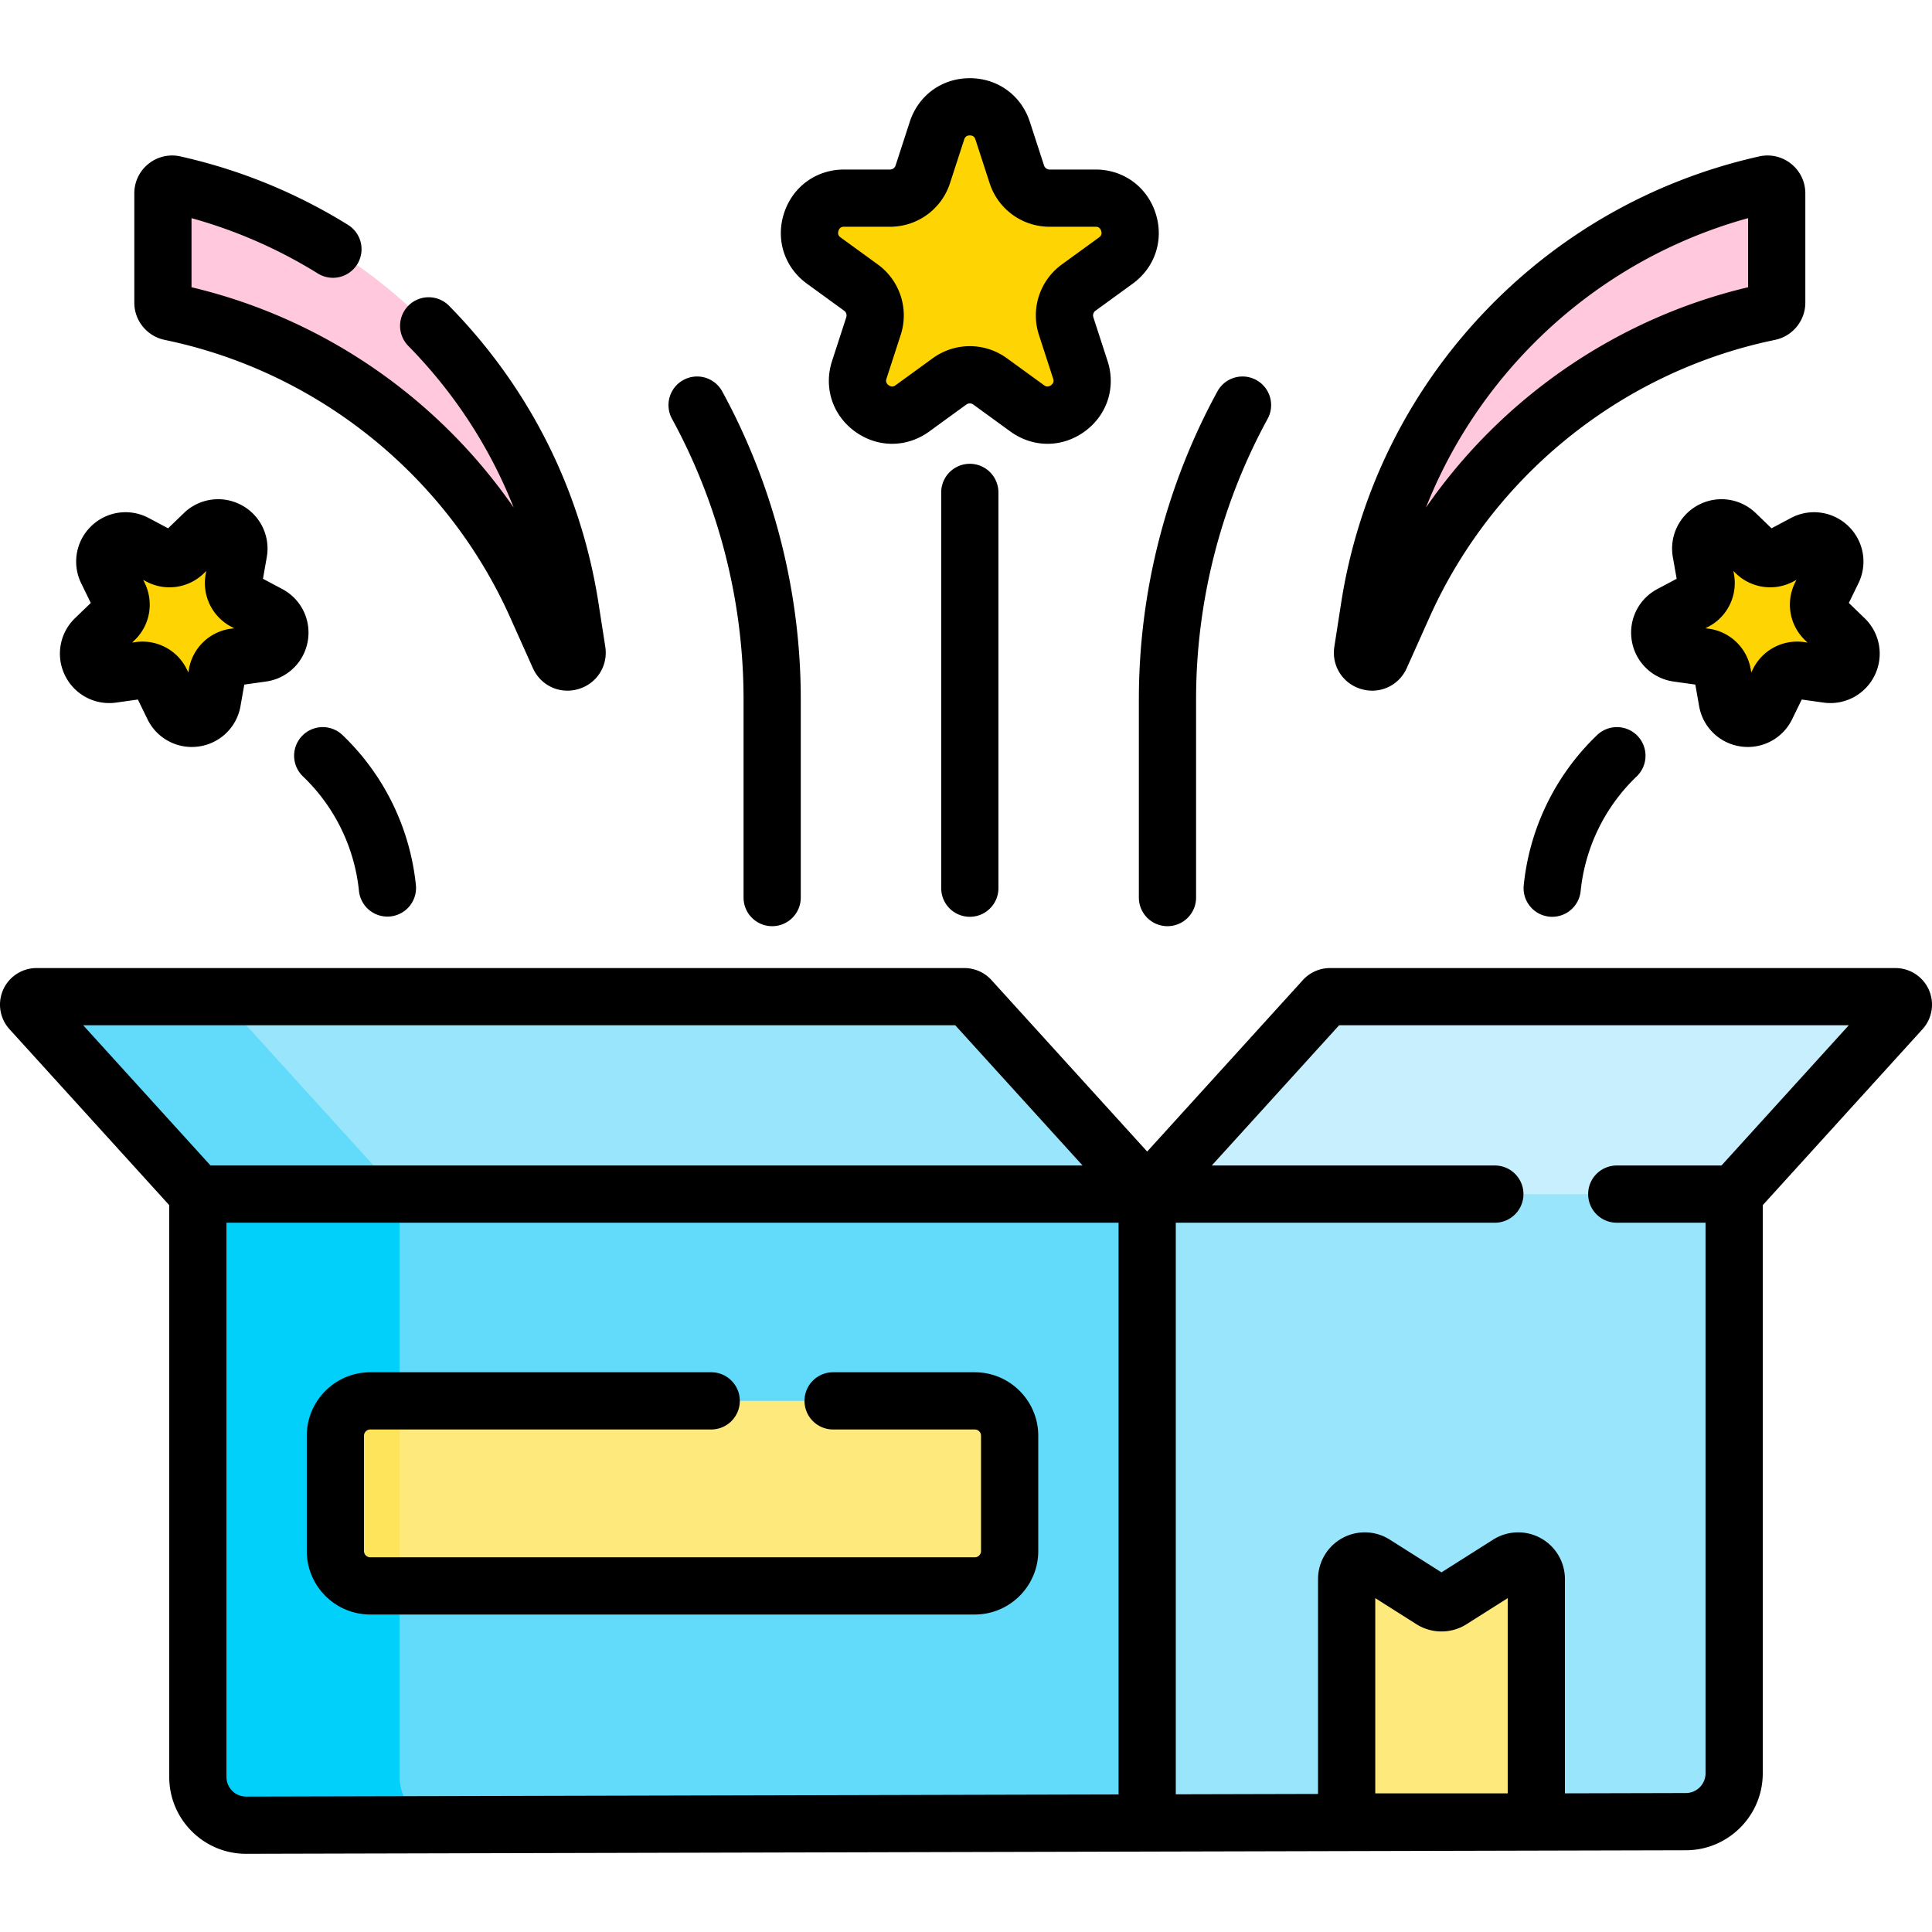
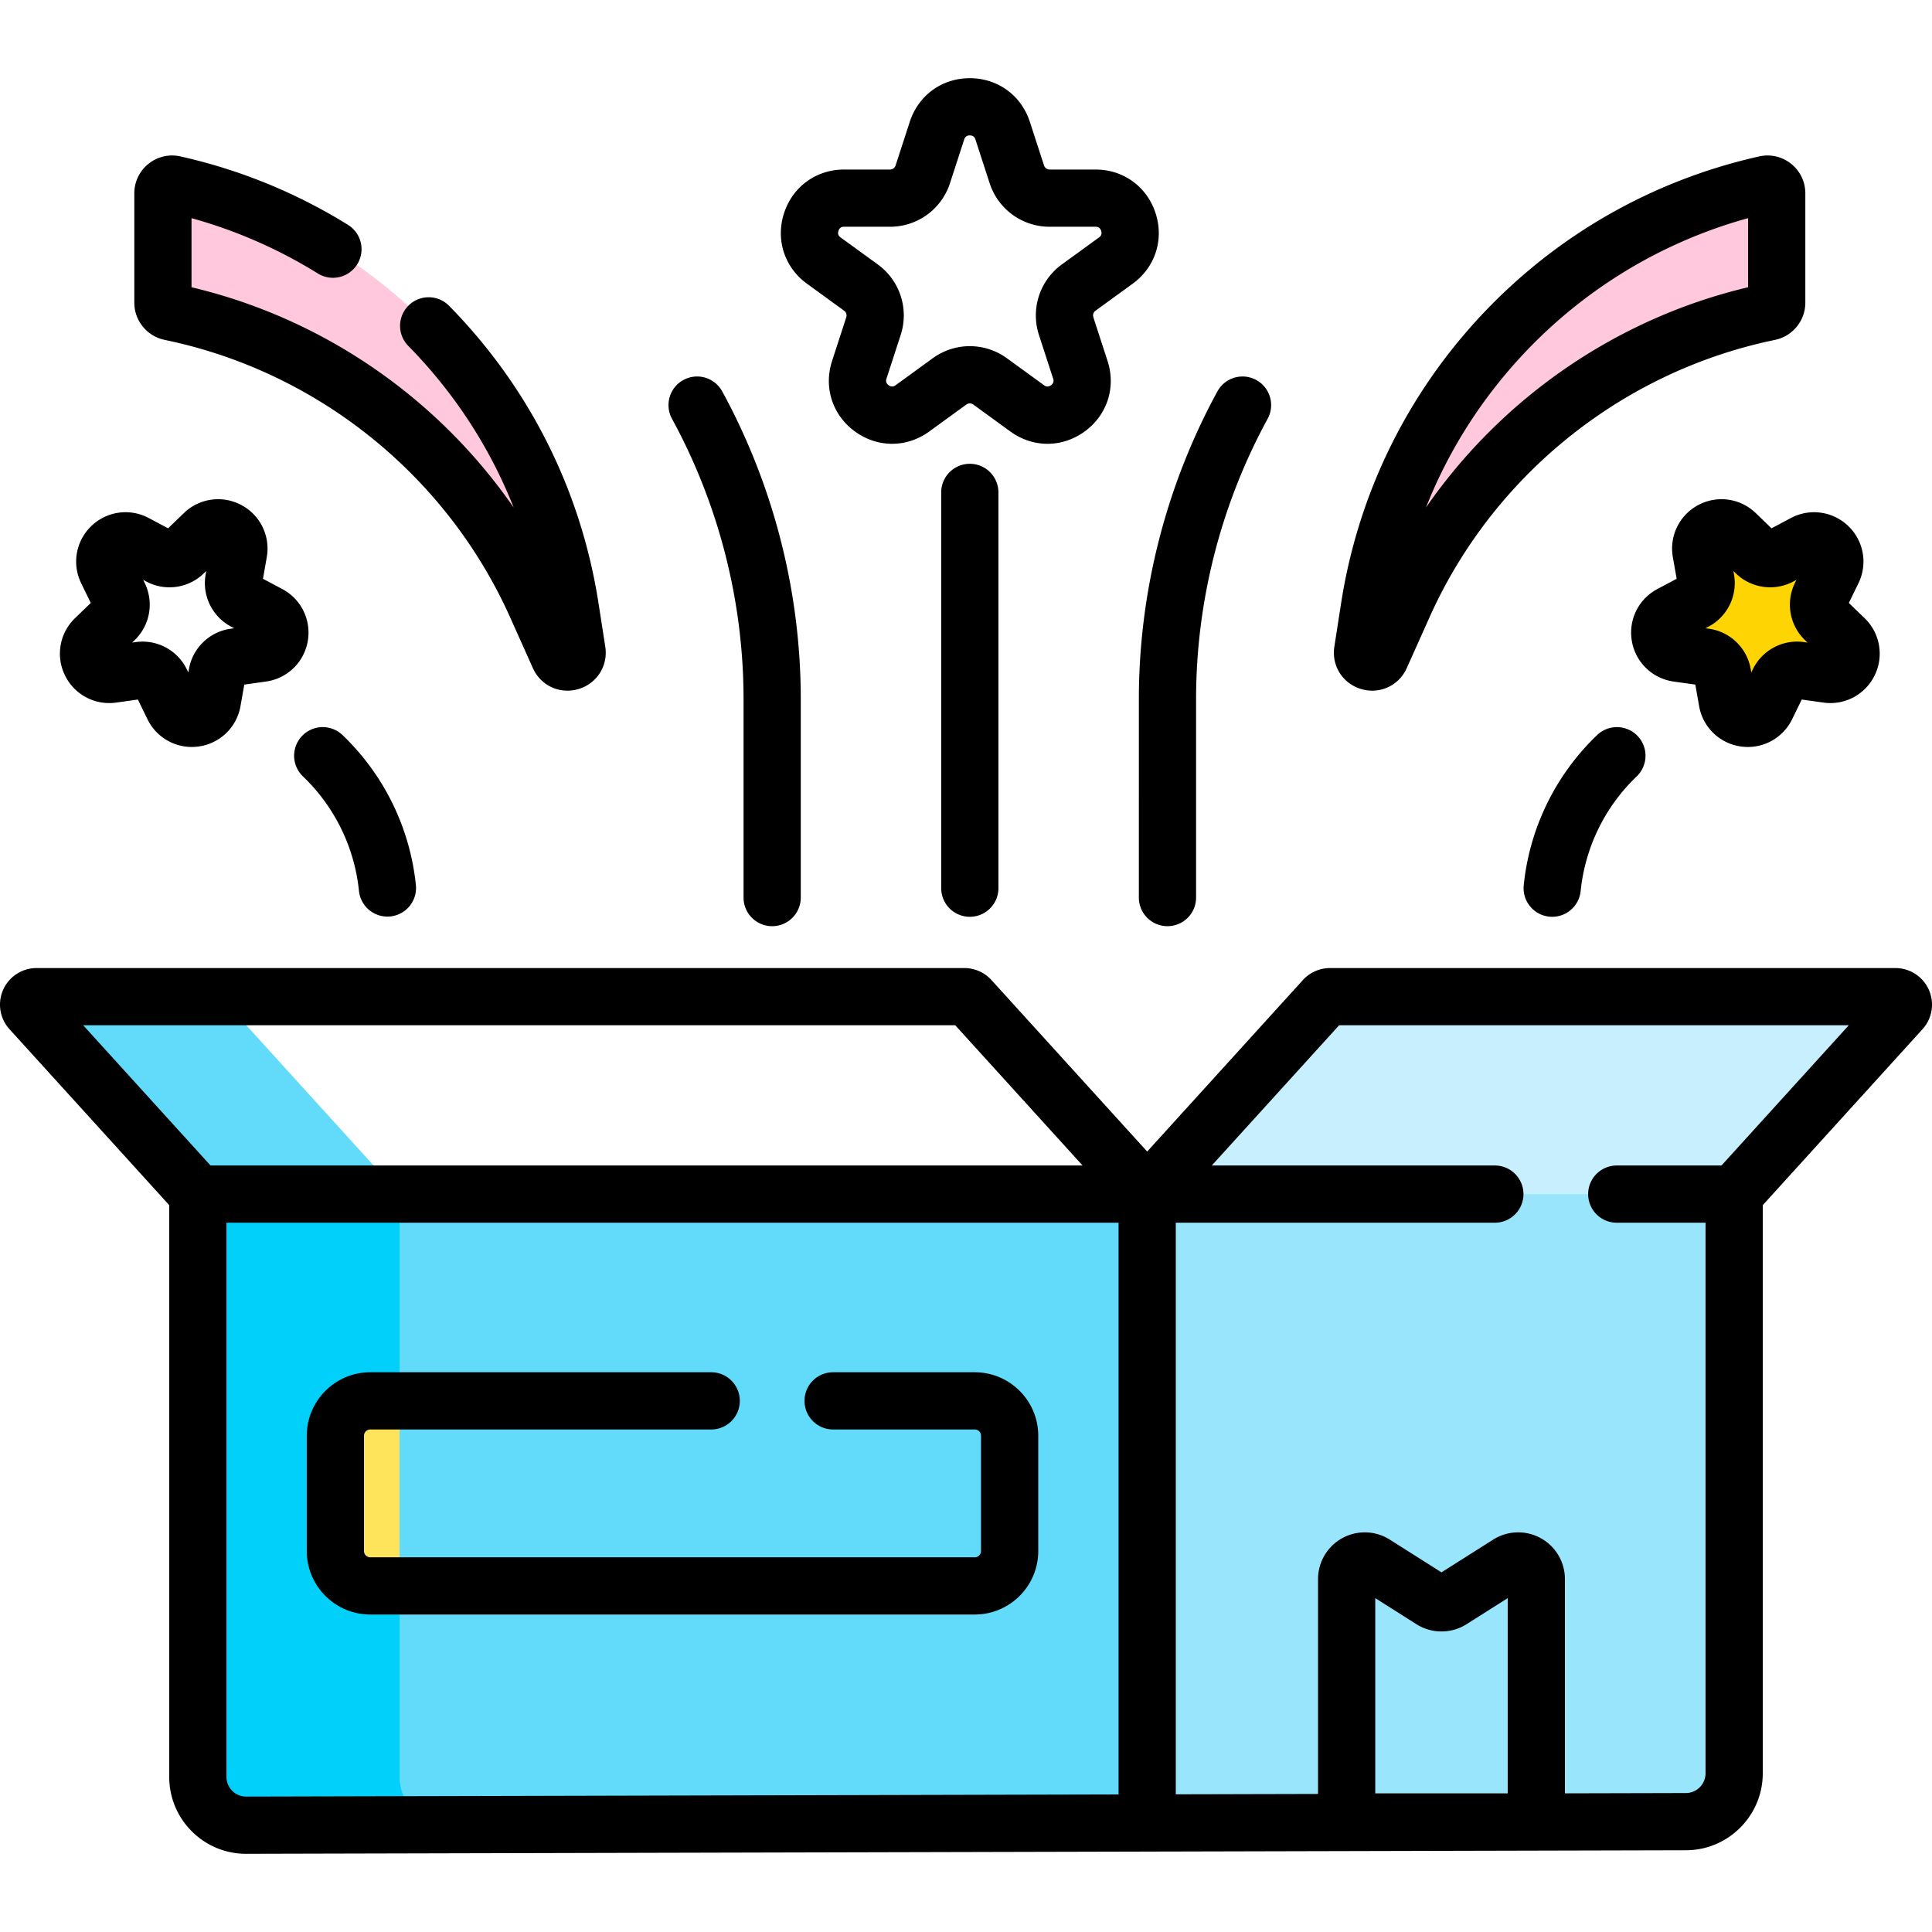
<svg xmlns="http://www.w3.org/2000/svg" version="1.1" width="512" height="512" x="0" y="0" viewBox="0 0 506.516 506.516" style="enable-background:new 0 0 512 512" xml:space="preserve" class="">
  <g>
    <path fill="#c8effe" d="M496.928 261.301h-148.25c-.58 0-1.15.25-1.54.68l-46.38 51.08 19.213 34.266h110.136l24.541-34.266 43.83-48.27c1.21-1.34.26-3.49-1.55-3.49z" data-original="#c8effe" />
-     <path fill="#99e6fc" d="M254.378 261.981c-.39-.43-.96-.68-1.54-.68H9.588c-1.81 0-2.76 2.15-1.55 3.49l43.83 48.27 43.167 32.032h195.691l10.033-32.032z" data-original="#99e6fc" />
    <path fill="#62dbfb" d="M60.929 264.791c-1.21-1.34-.26-3.49 1.55-3.49H9.588c-1.81 0-2.76 2.15-1.55 3.49l43.83 48.27 43.167 32.032h52.891l-43.167-32.032z" data-original="#62dbfb" />
    <path fill="#62dbfb" d="M300.758 313.061H51.868v152.79c0 7.01 5.69 12.68 12.7 12.66l236.19-.58 42.622-24.71v-95.474z" data-original="#62dbfb" />
    <path fill="#01d0fb" d="M104.759 465.851v-152.79H51.868v152.79c0 7.01 5.69 12.68 12.7 12.66l51.167-.125c-6.193-.826-10.976-6.111-10.976-12.535z" data-original="#01d0fb" />
    <path fill="#99e6fc" d="M454.648 313.061v151.86c0 6.98-5.65 12.65-12.63 12.67l-141.26.34v-164.87z" data-original="#99e6fc" />
-     <path fill="#fee97d" d="M402.781 477.666h-49.727v-63.673c0-3.745 4.13-6.018 7.294-4.014l15.028 9.517a4.751 4.751 0 0 0 5.084 0l15.028-9.517c3.164-2.004 7.294.27 7.294 4.014v63.673zM255.557 415.779H97.072a9.142 9.142 0 0 1-9.142-9.142V376.41a9.142 9.142 0 0 1 9.142-9.142h158.485a9.142 9.142 0 0 1 9.142 9.142v30.227a9.143 9.143 0 0 1-9.142 9.142z" data-original="#fee97d" />
    <path fill="#fee45a" d="M97.072 367.267a9.142 9.142 0 0 0-9.142 9.142v30.228a9.142 9.142 0 0 0 9.142 9.142h7.687v-48.512z" data-original="#fee45a" />
-     <path fill="#fed402" d="m262.865 34.253 3.717 11.441a9.05 9.05 0 0 0 8.607 6.253h12.03c8.767 0 12.411 11.218 5.319 16.371l-9.732 7.071a9.048 9.048 0 0 0-3.287 10.118l3.717 11.441c2.709 8.337-6.834 15.271-13.926 10.118l-9.732-7.071a9.05 9.05 0 0 0-10.638 0l-9.732 7.071c-7.092 5.153-16.635-1.78-13.926-10.118l3.717-11.441a9.05 9.05 0 0 0-3.287-10.118l-9.732-7.071c-7.092-5.153-3.447-16.371 5.319-16.371h12.03a9.05 9.05 0 0 0 8.607-6.253l3.717-11.441c2.707-8.337 14.503-8.337 17.212 0zM70.492 161.057l-6.39-3.398a5.445 5.445 0 0 1-2.805-5.753l1.258-7.127c.917-5.194-5.349-8.526-9.143-4.863l-5.207 5.027a5.444 5.444 0 0 1-6.338.89l-6.39-3.398c-4.657-2.477-9.762 2.452-7.45 7.193l3.172 6.505a5.444 5.444 0 0 1-1.112 6.303l-5.207 5.027c-3.794 3.663-.684 10.042 4.539 9.308l7.167-1.006a5.445 5.445 0 0 1 5.651 3.005l3.172 6.506c2.312 4.74 9.339 3.754 10.255-1.44l1.258-7.127a5.446 5.446 0 0 1 4.605-4.446l7.167-1.006c5.221-.735 6.454-7.723 1.798-10.2z" data-original="#fed402" />
    <path fill="#ffc8dd" d="M42.71 50.691v28.688c0 1.141.796 2.127 1.911 2.368l1.331.288c38.849 11.671 71.285 42.418 94.622 76.718l5.974 13.337c1.186 2.647 5.173 1.467 4.727-1.399l-1.782-11.449c-8.529-54.796-49.716-98.793-103.831-110.914a2.422 2.422 0 0 0-2.952 2.363z" data-original="#ffc8dd" />
    <path fill="#fed402" d="m438.024 161.057 6.39-3.398a5.445 5.445 0 0 0 2.805-5.753l-1.258-7.127c-.917-5.194 5.349-8.526 9.143-4.863l5.207 5.027a5.444 5.444 0 0 0 6.338.89l6.39-3.398c4.657-2.477 9.762 2.452 7.45 7.193l-3.172 6.505a5.444 5.444 0 0 0 1.112 6.303l5.207 5.027c3.794 3.663.684 10.042-4.539 9.308l-7.167-1.006a5.445 5.445 0 0 0-5.651 3.005l-3.172 6.506c-2.312 4.74-9.339 3.754-10.255-1.44l-1.258-7.127a5.446 5.446 0 0 0-4.605-4.446l-7.167-1.006c-5.222-.735-6.455-7.723-1.798-10.2z" data-original="#fed402" />
    <path fill="#ffc8dd" d="M465.805 50.691v28.688a2.423 2.423 0 0 1-1.911 2.368l-1.331.288a134.929 134.929 0 0 0-94.622 76.718l-5.974 13.337c-1.186 2.647-5.173 1.467-4.727-1.399l1.782-11.449c8.529-54.796 49.716-98.793 103.831-110.914a2.421 2.421 0 0 1 2.952 2.363z" data-original="#ffc8dd" />
    <path d="M505.696 259.505a9.595 9.595 0 0 0-8.768-5.707H348.682a9.611 9.611 0 0 0-7.098 3.142l-40.826 44.964-40.829-44.967a9.608 9.608 0 0 0-7.095-3.14H9.587c-3.792 0-7.232 2.24-8.767 5.707s-.879 7.521 1.668 10.326l41.883 46.128v149.896a20.029 20.029 0 0 0 5.923 14.274 20.024 20.024 0 0 0 14.236 5.887h.052l377.45-.929c11.09-.028 20.112-9.072 20.112-20.162V315.959l41.882-46.128a9.591 9.591 0 0 0 1.67-10.326zm-255.258 9.292 33.38 36.764H55.191l-33.38-36.764zM64.545 471.015h-.013a5.129 5.129 0 0 1-3.645-1.507 5.127 5.127 0 0 1-1.516-3.654V320.561h233.887v149.892zm296.009-.849v-51.179l10.807 6.843c3.982 2.523 9.129 2.525 13.111.001l10.809-6.845v51.18zm90.77-164.605H423.87c-4.143 0-7.5 3.357-7.5 7.5s3.357 7.5 7.5 7.5h23.274v144.363a5.171 5.171 0 0 1-5.149 5.162l-31.715.078v-56.172a12.252 12.252 0 0 0-18.807-10.35l-13.557 8.585-13.557-8.585a12.253 12.253 0 0 0-18.807 10.35v56.331l-37.296.092V320.561h83.65c4.143 0 7.5-3.357 7.5-7.5s-3.357-7.5-7.5-7.5h-74.21l33.38-36.763h133.625z" fill="#000000" data-original="#000000" />
    <path d="M255.557 359.767h-37.138c-4.142 0-7.5 3.357-7.5 7.5s3.358 7.5 7.5 7.5h37.138c.905 0 1.643.736 1.643 1.642v30.228c0 .905-.737 1.643-1.643 1.643H97.072a1.645 1.645 0 0 1-1.643-1.643v-30.228c0-.905.737-1.642 1.643-1.642h89.384c4.142 0 7.5-3.357 7.5-7.5s-3.358-7.5-7.5-7.5H97.072c-9.177 0-16.643 7.466-16.643 16.642v30.228c0 9.177 7.466 16.643 16.643 16.643h158.484c9.177 0 16.643-7.466 16.643-16.643v-30.228c0-9.176-7.466-16.642-16.642-16.642zM211.569 74.385l9.732 7.071c.545.396.771 1.093.563 1.732l-3.718 11.441c-2.257 6.946.103 14.21 6.012 18.503 5.91 4.293 13.546 4.293 19.456 0l9.732-7.071a1.546 1.546 0 0 1 1.822 0l9.732 7.071c2.954 2.146 6.341 3.22 9.727 3.22 3.387 0 6.773-1.073 9.729-3.22 5.909-4.293 8.269-11.557 6.012-18.504l-3.717-11.438a1.546 1.546 0 0 1 .563-1.734l9.732-7.071c5.909-4.293 8.27-11.556 6.012-18.502-2.257-6.947-8.435-11.436-15.739-11.436h-12.03a1.547 1.547 0 0 1-1.474-1.072l-3.718-11.439c-2.257-6.947-8.435-11.436-15.739-11.436s-13.482 4.488-15.739 11.435l-3.718 11.441a1.545 1.545 0 0 1-1.474 1.071h-12.03c-7.305 0-13.483 4.489-15.74 11.436-2.256 6.948.104 14.209 6.012 18.502zm8.254-13.867c.348-1.07 1.166-1.07 1.474-1.07h12.03a16.507 16.507 0 0 0 15.739-11.436l3.718-11.441c.095-.293.348-1.07 1.474-1.07s1.378.777 1.474 1.07v.001l3.718 11.438a16.508 16.508 0 0 0 15.739 11.438h12.03c.308 0 1.126 0 1.474 1.07s-.313 1.551-.563 1.732l-9.732 7.071a16.513 16.513 0 0 0-6.013 18.504l3.718 11.439c.095.293.348 1.071-.563 1.732-.914.664-1.572.181-1.821.001l-9.732-7.071a16.518 16.518 0 0 0-9.728-3.171 16.523 16.523 0 0 0-9.728 3.171l-9.732 7.071c-.249.181-.911.661-1.822-.001-.911-.661-.658-1.439-.563-1.731l3.718-11.441a16.51 16.51 0 0 0-6.012-18.503l-9.733-7.071c-.25-.181-.911-.662-.564-1.732zM30.46 184.197l5.689-.798 2.517 5.163a12.906 12.906 0 0 0 13.435 7.145 12.91 12.91 0 0 0 10.947-10.57l.998-5.656 5.688-.799a12.912 12.912 0 0 0 10.948-10.569 12.914 12.914 0 0 0-6.67-13.678l-5.071-2.697.998-5.657a12.913 12.913 0 0 0-6.669-13.678 12.913 12.913 0 0 0-15.069 2.117l-4.132 3.989-5.072-2.698c-4.966-2.64-11.022-1.79-15.069 2.117s-5.109 9.93-2.645 14.985l2.518 5.163-4.131 3.989a12.912 12.912 0 0 0-2.646 14.984 12.908 12.908 0 0 0 13.436 7.148zm4.836-16.367a12.912 12.912 0 0 0 2.644-14.984l-.4-.82.803.428a12.91 12.91 0 0 0 15.071-2.115l.656-.633-.158.898a12.915 12.915 0 0 0 6.669 13.678l.803.427-.901.127a12.912 12.912 0 0 0-10.947 10.57l-.158.896-.4-.819a12.908 12.908 0 0 0-13.434-7.143l-.903.126zM43.04 89.079l1.328.287c39.453 8.53 72.86 35.615 89.362 72.454l5.974 13.335c1.657 3.699 5.208 5.918 9.051 5.918.956 0 1.93-.138 2.897-.424 4.854-1.436 7.813-6.109 7.035-11.112l-1.782-11.449c-4.604-29.585-18.148-56.527-39.167-77.915a7.502 7.502 0 0 0-10.606-.093 7.499 7.499 0 0 0-.092 10.606c12.095 12.308 21.423 26.671 27.637 42.395-19.892-28.766-50.014-49.615-84.466-57.771V57.194a127.004 127.004 0 0 1 33.121 14.51 7.501 7.501 0 0 0 10.327-2.419 7.5 7.5 0 0 0-2.419-10.327 142.007 142.007 0 0 0-43.938-17.95 9.878 9.878 0 0 0-8.371 1.939 9.873 9.873 0 0 0-3.719 7.744v28.688c-.002 4.635 3.287 8.713 7.828 9.7zM89.793 192.709a7.498 7.498 0 0 0-10.604.238 7.5 7.5 0 0 0 .238 10.604 48.38 48.38 0 0 1 14.688 30.063 7.501 7.501 0 0 0 14.925-1.514 63.408 63.408 0 0 0-19.247-39.391zM194.938 183.315v52.003c0 4.143 3.358 7.5 7.5 7.5s7.5-3.357 7.5-7.5v-52.003c0-28.116-7.122-56.022-20.594-80.702a7.499 7.499 0 0 0-10.177-2.989 7.5 7.5 0 0 0-2.989 10.177c12.273 22.481 18.76 47.902 18.76 73.514zM464.446 138.509l-4.133-3.989c-4.046-3.907-10.101-4.759-15.068-2.117s-7.647 8.138-6.67 13.679l.998 5.657-5.071 2.696a12.913 12.913 0 0 0-6.669 13.678 12.912 12.912 0 0 0 10.947 10.569l5.688.8.998 5.656a12.913 12.913 0 0 0 10.948 10.569 12.908 12.908 0 0 0 13.434-7.145l2.518-5.163 5.688.798a12.916 12.916 0 0 0 13.436-7.145 12.912 12.912 0 0 0-2.645-14.985l-4.133-3.99 2.518-5.163a12.91 12.91 0 0 0-2.645-14.986 12.916 12.916 0 0 0-15.068-2.115zm6.53 13.518-.4.82a12.915 12.915 0 0 0 2.646 14.983l.655.633-.902-.126a12.916 12.916 0 0 0-13.435 7.145l-.4.82-.157-.896a12.91 12.91 0 0 0-10.948-10.571l-.902-.127.806-.428a12.913 12.913 0 0 0 6.668-13.679l-.158-.897.654.632a12.911 12.911 0 0 0 15.07 2.118zM356.863 180.649c.968.286 1.942.424 2.898.424 3.842 0 7.394-2.219 9.05-5.917l5.975-13.336c16.502-36.839 49.908-63.924 89.364-72.455l1.323-.286c4.538-.978 7.832-5.058 7.832-9.7V50.691a9.87 9.87 0 0 0-3.72-7.744 9.863 9.863 0 0 0-8.373-1.938c-28.027 6.277-53.217 20.679-72.846 41.646s-32.339 47.052-36.757 75.433l-1.781 11.448c-.777 5.003 2.181 9.676 7.035 11.113zm42.455-87.743c16.104-17.203 36.395-29.466 58.987-35.714v18.117c-34.445 8.152-64.561 28.997-84.455 57.754 5.843-14.774 14.434-28.37 25.468-40.157zM418.724 192.709a63.38 63.38 0 0 0-19.245 39.391 7.5 7.5 0 0 0 14.924 1.514 48.38 48.38 0 0 1 14.687-30.063 7.5 7.5 0 0 0 .238-10.604 7.5 7.5 0 0 0-10.604-.238zM298.578 235.318c0 4.143 3.357 7.5 7.5 7.5s7.5-3.357 7.5-7.5v-52.003c0-25.613 6.487-51.034 18.76-73.515a7.5 7.5 0 0 0-13.166-7.188c-13.473 24.679-20.594 52.585-20.594 80.702zM246.758 129.096v103.76a7.5 7.5 0 0 0 7.5 7.5c4.143 0 7.5-3.357 7.5-7.5v-103.76a7.5 7.5 0 0 0-15 0z" fill="#000000" data-original="#000000" />
  </g>
</svg>